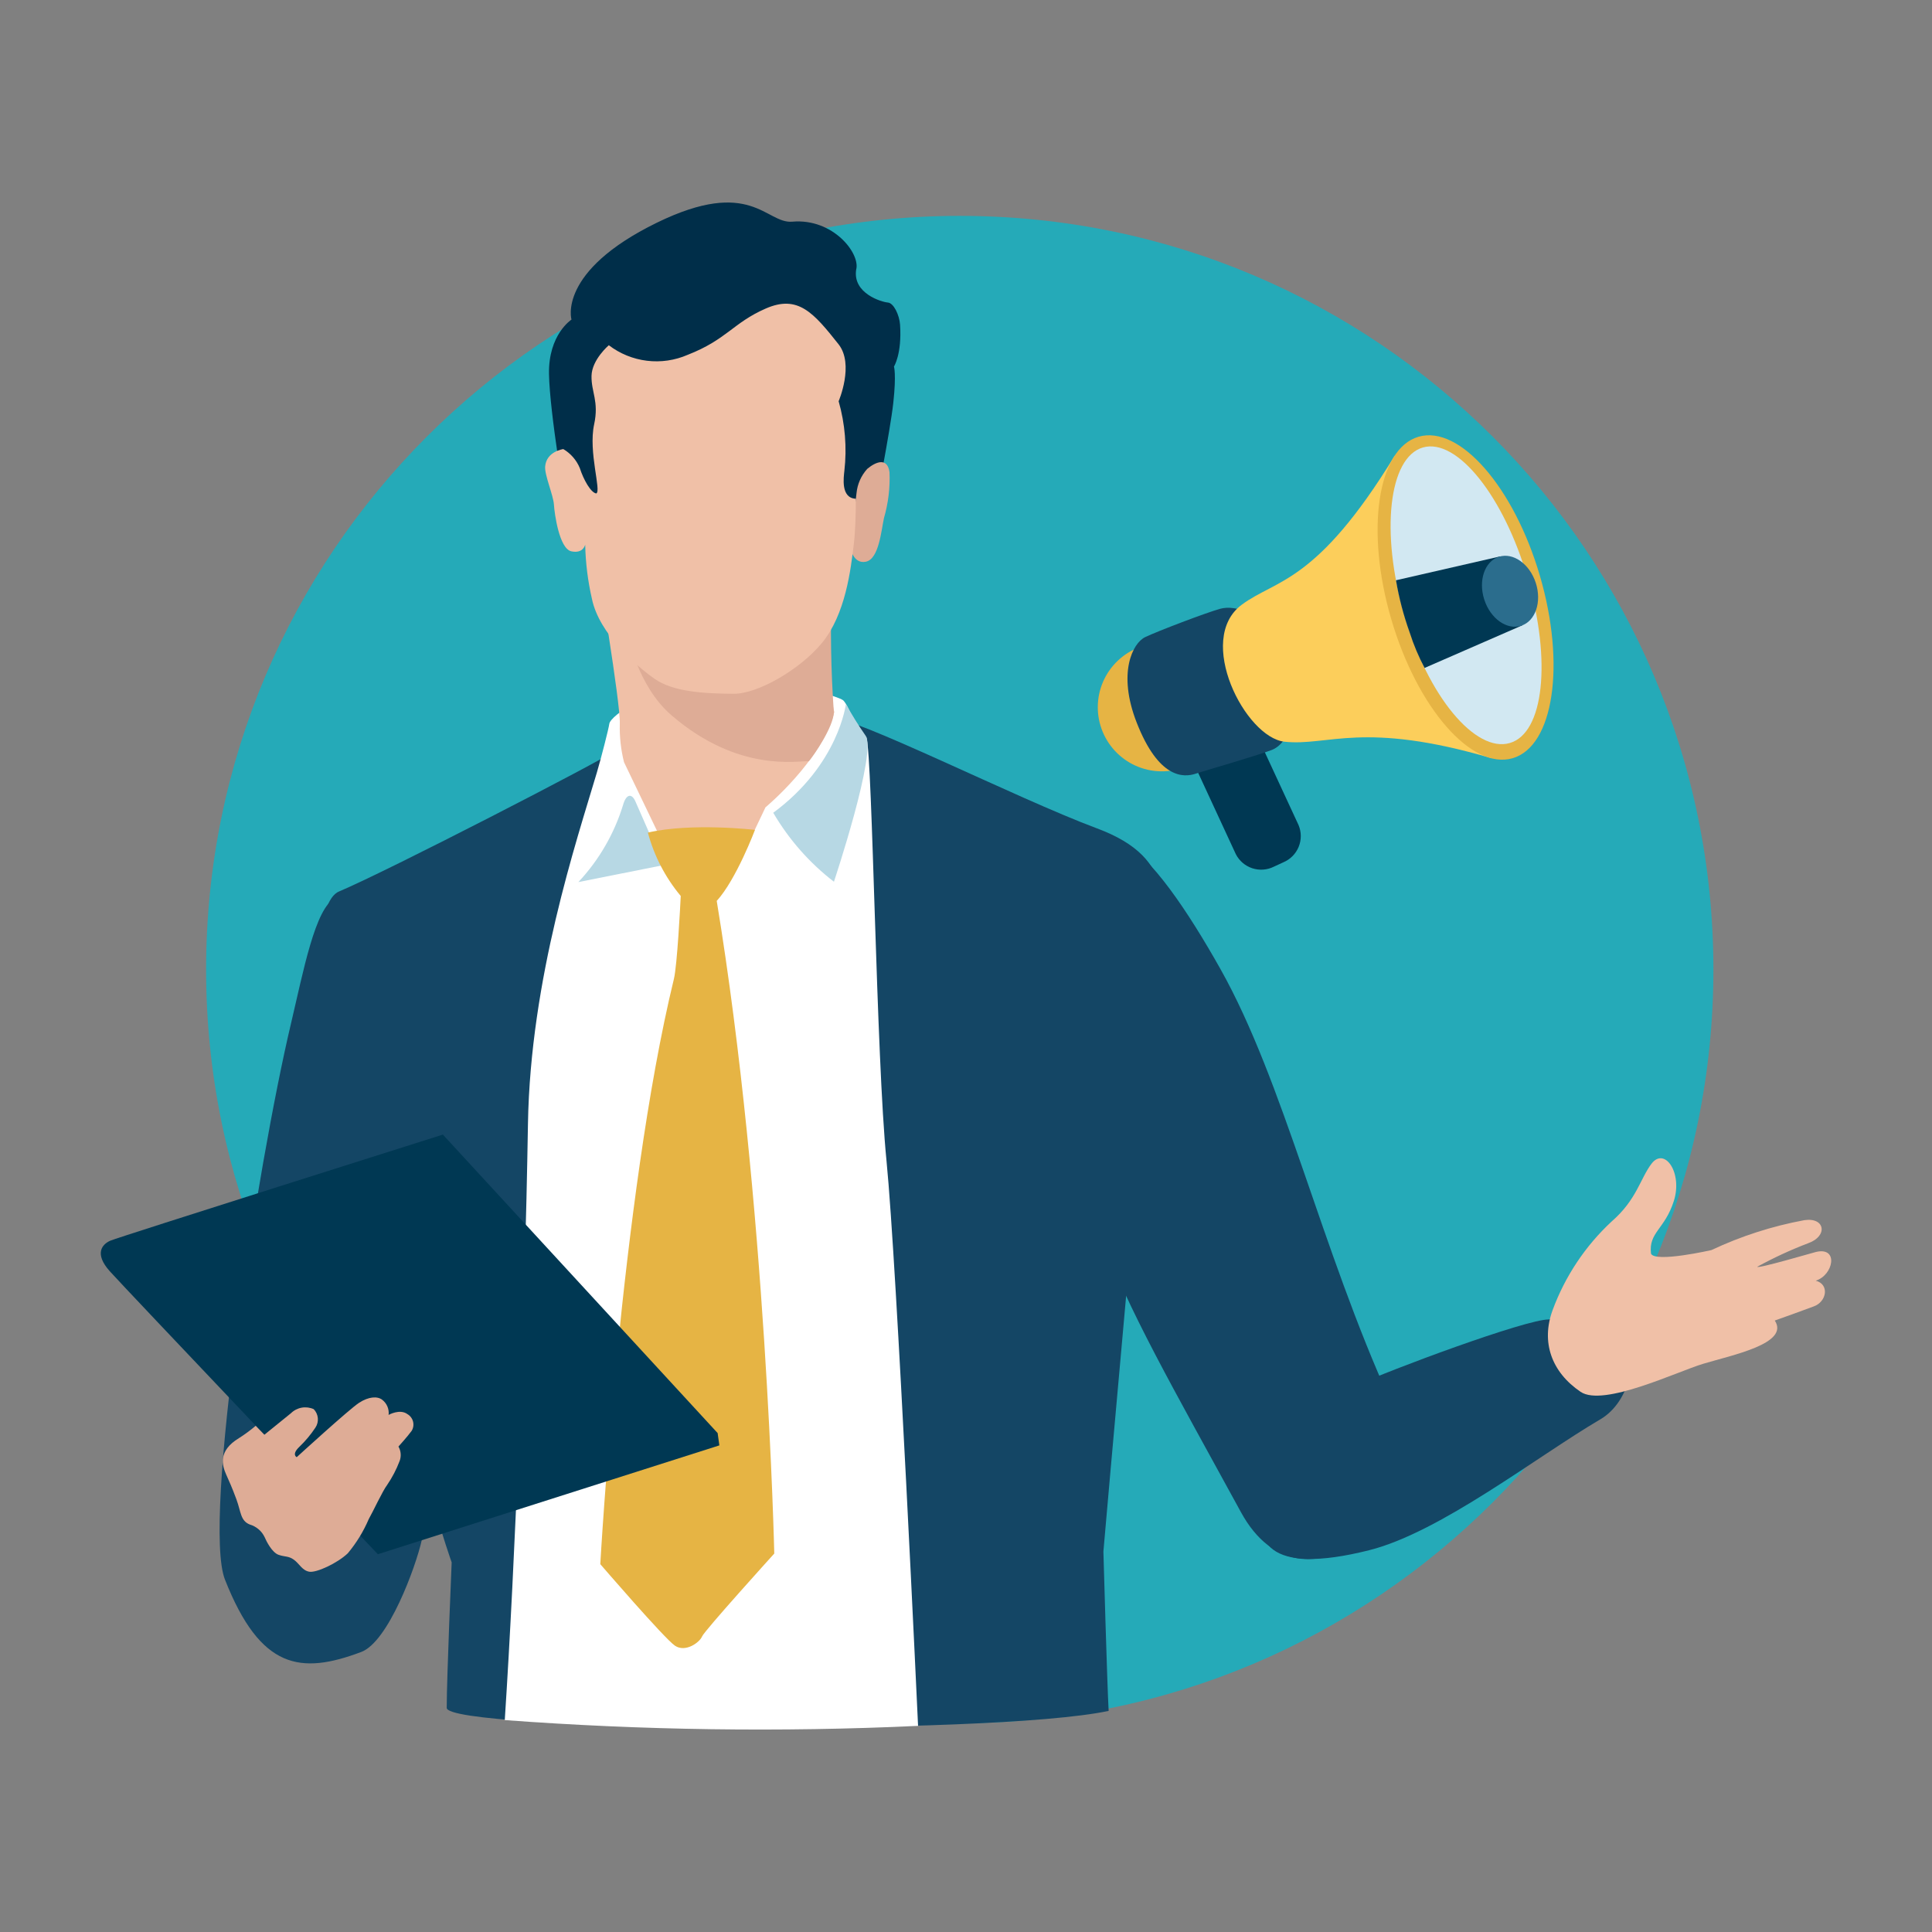
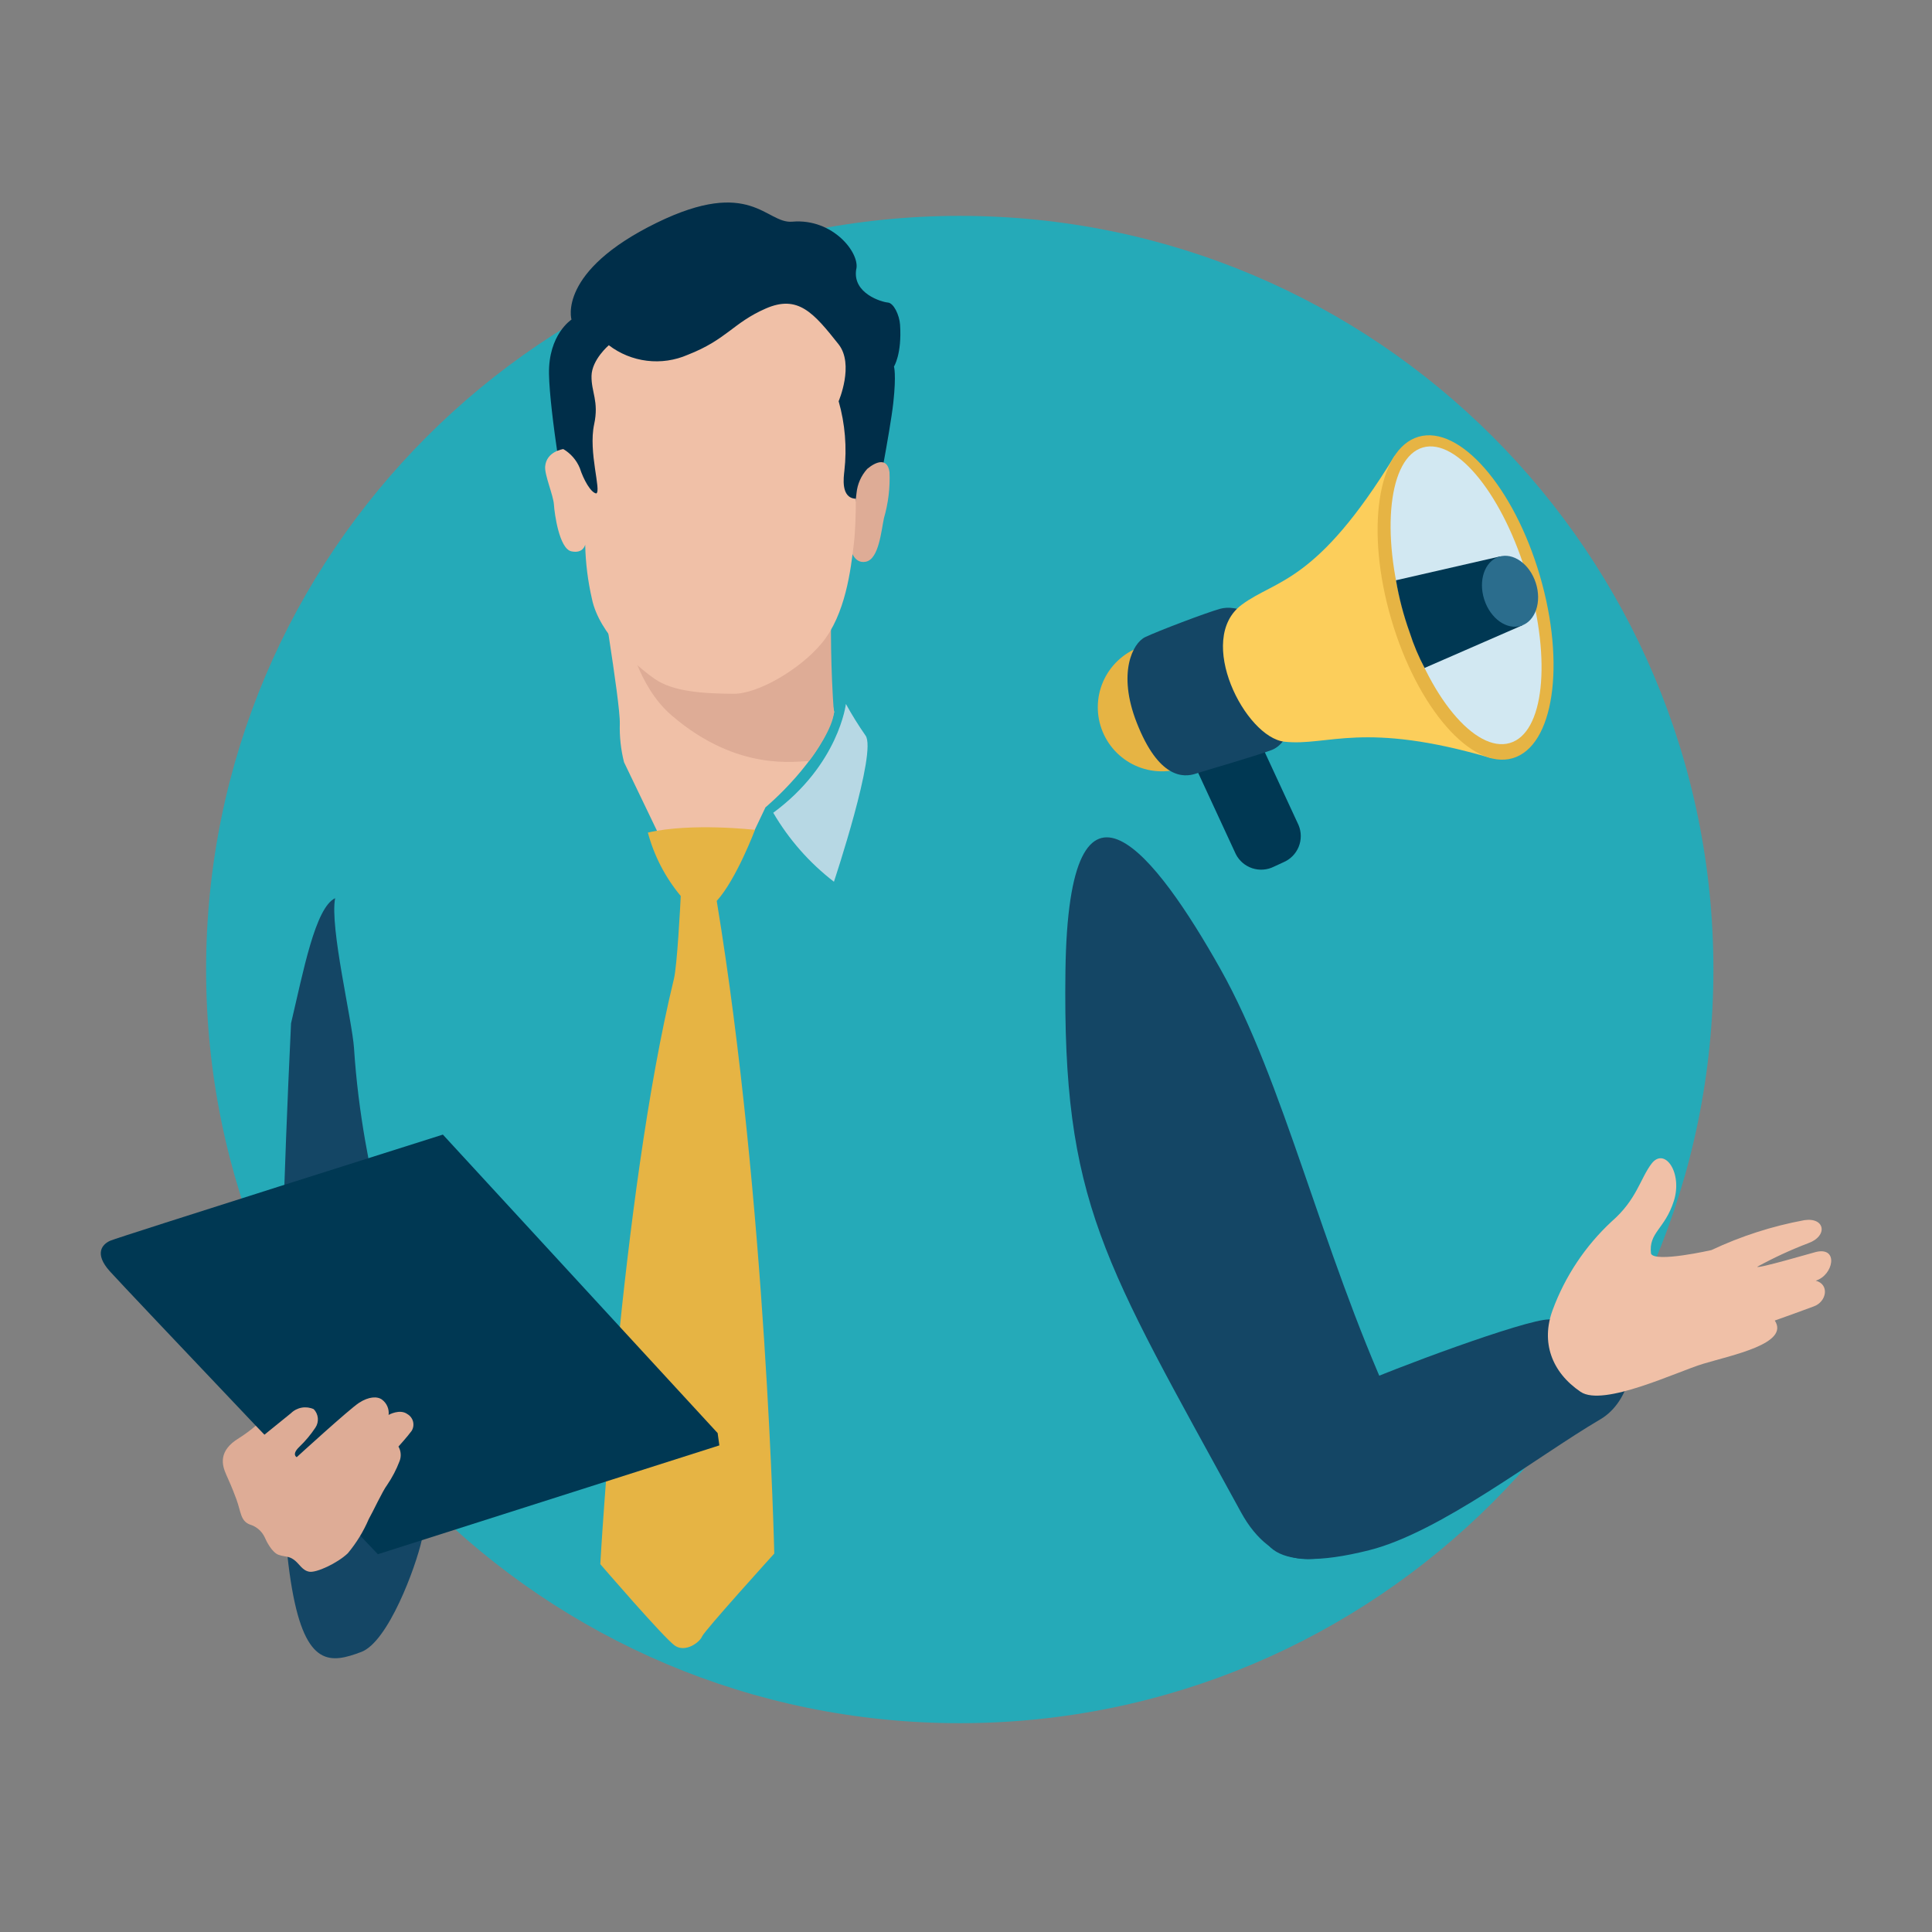
<svg xmlns="http://www.w3.org/2000/svg" width="226" height="226" viewBox="0 0 226 226" fill="none">
  <rect x="0" y="0" width="226" height="226" fill="#808080" stroke="none" />
  <g clip-path="url(#clip0_276_372)">
    <path d="M112.269 201.573C160.959 201.573 200.429 162.102 200.429 113.413C200.429 64.724 160.959 25.253 112.269 25.253C63.58 25.253 24.109 64.724 24.109 113.413C24.109 162.102 63.58 201.573 112.269 201.573Z" fill="#25AAB8" />
    <path d="M151.905 96.524C152.244 97.336 152.247 98.25 151.913 99.065C151.579 99.879 150.936 100.528 150.124 100.869L149.024 101.377C148.238 101.773 147.327 101.841 146.49 101.567C145.654 101.292 144.96 100.698 144.561 99.913L136.606 82.729C136.267 81.916 136.264 81.002 136.598 80.187C136.931 79.372 137.575 78.723 138.386 78.381L139.486 77.875C140.272 77.478 141.183 77.41 142.019 77.684C142.855 77.959 143.548 78.554 143.946 79.339L151.905 96.524Z" fill="#003853" />
    <path d="M134.006 75.477C133.032 75.733 132.12 76.183 131.324 76.799C130.528 77.416 129.864 78.186 129.373 79.064C128.881 79.943 128.57 80.911 128.461 81.912C128.351 82.913 128.444 83.925 128.734 84.889C129.024 85.853 129.505 86.749 130.148 87.523C130.792 88.298 131.584 88.934 132.479 89.396C133.374 89.857 134.353 90.134 135.357 90.209C136.36 90.284 137.369 90.156 138.323 89.833L134.006 75.477Z" fill="#E6B444" />
    <path d="M150.488 78.106C152.294 83.75 150.597 87.018 148.788 87.72C146.979 88.422 140.888 90.16 139.872 90.502C138.472 90.971 135.545 91.126 132.962 84.514C130.701 78.726 132.499 75.224 133.962 74.526C135.425 73.828 141.037 71.688 142.731 71.214C144.425 70.74 148.345 71.413 150.488 78.106Z" fill="#144665" />
    <path d="M163.151 53.3C153.976 68.331 149.284 67.736 145.245 70.748C139.81 74.802 145.664 86.265 150.258 86.763C155.373 87.317 159.429 84.263 174.501 88.703L163.151 53.3Z" fill="#FCCE5B" />
    <path d="M180.131 67.347C183.172 77.731 181.747 87.288 176.947 88.694C172.147 90.1 165.791 82.821 162.747 72.438C159.703 62.055 161.131 52.497 165.931 51.091C170.731 49.685 177.09 56.968 180.131 67.347Z" fill="#E6B444" />
    <path d="M178.716 67.689C181.502 77.318 180.598 85.765 176.603 86.92C172.608 88.075 167.037 81.502 164.252 71.873C161.467 62.244 162.452 53.502 166.441 52.346C170.43 51.19 175.932 58.06 178.716 67.689Z" fill="#D2E8F2" />
    <path d="M163.297 67.879L175.454 65.093L178.085 73.145L166.643 78.135C165.939 76.803 165.355 75.412 164.896 73.977C164.186 71.995 163.651 69.954 163.297 67.879Z" fill="#003853" />
    <path d="M179.653 68.188C180.374 70.416 179.61 72.659 177.945 73.198C176.28 73.737 174.345 72.368 173.626 70.14C172.907 67.912 173.669 65.669 175.334 65.13C176.999 64.591 178.931 65.96 179.653 68.188Z" fill="#2B6D8D" />
-     <path d="M129.685 200.136C129.506 196.908 129.073 181.49 129.073 181.49C129.073 181.49 134.143 123.39 135.298 114.879C136.453 106.368 137.832 100.447 128.325 96.903C118.818 93.359 99.825 83.703 96.888 83.872C93.951 84.041 72.858 87.015 71.755 87.924C70.652 88.833 45.114 102.007 39.648 104.287C37.241 105.287 35.114 114.261 42.072 143.262C49.03 172.263 52.835 182.762 52.835 182.762C52.835 182.762 52.256 196.298 52.256 199.782C52.255 202.48 115.69 203.107 129.685 200.136Z" fill="#144665" />
    <path d="M181.178 154.347C178.495 154.317 162.34 160.336 158.721 162.047C152.452 165.011 136.197 187.377 160.176 181.336C168.512 179.236 179.804 170.369 187.209 166.025C190.776 163.932 191.409 158.632 190.802 156.914C189.028 151.922 181.178 154.347 181.178 154.347Z" fill="#144665" />
    <path d="M162.688 163.97C154.559 146.119 150.161 126.495 142.752 113.332C135.343 100.169 124.996 86.446 124.632 113.61C124.268 140.774 129.067 147.436 145.174 176.91C152.487 190.293 168.367 176.445 162.688 163.97Z" fill="#144665" />
-     <path d="M107.393 201.89C107.393 201.89 104.905 147.884 103.7 135.779C102.495 123.674 102.076 88.853 101.36 86.279C100.022 85.446 99.46 82.779 98.649 81.935C98.267 81.535 91.969 79.435 84.087 79.754C76.205 80.073 71.387 83.754 71.276 84.663C71.207 85.218 70.325 88.663 69.819 90.372C67.435 98.414 62.041 114.43 61.759 131.472C61.384 154.172 60.266 182.527 59.047 201.211C75.134 202.407 91.278 202.634 107.393 201.89Z" fill="white" />
-     <path d="M34.045 119.704C30.084 136.404 23.651 178.03 26.315 184.778C30.465 195.29 35.171 195.916 42.27 193.237C45.403 192.054 48.619 183.375 49.347 180.119C51.737 171.909 47.984 159.739 47.547 155.267C47.004 149.767 42.398 137.918 41.413 122.632C41.205 119.401 38.547 108.432 39.205 105.066C36.871 106.177 35.485 113.629 34.045 119.704Z" fill="#144665" />
+     <path d="M34.045 119.704C30.465 195.29 35.171 195.916 42.27 193.237C45.403 192.054 48.619 183.375 49.347 180.119C51.737 171.909 47.984 159.739 47.547 155.267C47.004 149.767 42.398 137.918 41.413 122.632C41.205 119.401 38.547 108.432 39.205 105.066C36.871 106.177 35.485 113.629 34.045 119.704Z" fill="#144665" />
    <path d="M96.759 65.516C96.759 65.516 95.659 75.016 97.592 83.299C96.164 88.949 89.543 94.44 89.543 94.44L88.284 97.087L82.129 103.421L76.895 97.275L72.995 89.157C72.626 87.687 72.46 86.172 72.503 84.657C72.585 82.201 69.875 66.114 69.875 66.114L96.759 65.516Z" fill="#F0C0A7" />
    <path d="M97.551 103.143C94.687 100.936 92.276 98.196 90.451 95.074C98.123 89.424 98.951 82.347 98.951 82.347C99.649 83.615 100.414 84.846 101.241 86.034C102.646 87.878 97.551 103.143 97.551 103.143Z" fill="#B7D8E4" />
-     <path d="M72.89 94.143C71.859 97.517 70.069 100.609 67.656 103.183L77.608 101.201C77.608 101.201 74.892 95.055 74.337 93.767C73.877 92.703 73.227 92.942 72.89 94.143Z" fill="#B7D8E4" />
    <path d="M83.841 105.387C86.126 102.887 88.315 97.076 88.315 97.076C88.315 97.076 80.902 96.212 75.786 97.393C76.513 100.115 77.826 102.646 79.631 104.81C79.578 105.932 79.213 112.96 78.831 114.518C72.619 140.044 70.221 182.97 70.221 182.97C70.221 182.97 77.721 191.679 78.957 192.51C80.193 193.341 81.846 192.116 82.125 191.431C82.404 190.746 90.572 181.731 90.572 181.731C90.572 181.731 89.661 140.704 83.841 105.387Z" fill="#E6B444" />
    <path d="M84.148 169.078L83.948 167.639L51.806 132.722C51.806 132.722 13.832 144.722 12.896 145.135C11.96 145.548 10.986 146.635 12.845 148.709C14.704 150.783 44.202 181.809 44.202 181.809L84.148 169.078Z" fill="#003853" />
    <path d="M46.611 169.214C46.611 169.214 47.694 168.014 48.158 167.372C48.255 167.212 48.319 167.035 48.346 166.851C48.373 166.666 48.364 166.478 48.319 166.297C48.273 166.116 48.193 165.946 48.081 165.797C47.97 165.647 47.83 165.521 47.669 165.426C46.769 164.76 45.458 165.513 45.458 165.513C45.498 165.178 45.45 164.839 45.318 164.528C45.187 164.217 44.977 163.946 44.709 163.741C44.15 163.307 43.14 163.362 42.009 164.09C40.878 164.818 34.709 170.456 34.709 170.456C34.709 170.456 34.07 170.156 35.009 169.256C35.72 168.574 36.354 167.816 36.899 166.995C37.117 166.667 37.215 166.274 37.179 165.882C37.142 165.49 36.973 165.123 36.699 164.84C36.259 164.641 35.769 164.58 35.293 164.664C34.817 164.749 34.378 164.976 34.033 165.315C33.022 166.128 30.926 167.833 30.926 167.833L29.913 166.786C29.295 167.308 28.643 167.788 27.96 168.223C25.477 169.723 25.977 171.402 26.46 172.492C26.836 173.341 27.1 173.892 27.649 175.371C28.198 176.85 28.115 177.898 29.221 178.333C29.598 178.444 29.947 178.633 30.246 178.887C30.545 179.141 30.787 179.456 30.956 179.81C31.163 180.304 31.824 181.61 32.583 181.876C33.342 182.142 33.743 181.991 34.383 182.455C35.023 182.919 35.349 183.713 36.183 183.855C37.017 183.997 39.465 182.861 40.683 181.701C41.691 180.494 42.517 179.147 43.135 177.701C43.61 176.878 44.747 174.411 45.301 173.684C45.884 172.826 46.365 171.903 46.735 170.934C46.846 170.656 46.892 170.358 46.87 170.06C46.849 169.762 46.76 169.473 46.611 169.214Z" fill="#DEAC96" />
    <path d="M73.445 74.167C73.445 74.167 74.512 80.205 78.561 83.684C86.45 90.46 93.347 88.951 94.616 89.051C95.31 88.211 97.457 85.06 97.542 83.351C97.199 78.451 97.117 73.535 97.296 68.626L73.657 70.263L73.445 74.167Z" fill="#DEAC96" />
    <path d="M102.296 59.755C102.296 59.755 104.129 50.455 104.496 47.115C104.863 43.775 104.573 42.877 104.573 42.877C104.573 42.877 105.513 41.424 105.287 37.988C105.215 36.888 104.556 35.437 103.851 35.388C103.17 35.338 99.725 34.347 100.151 31.545C100.671 29.685 97.482 25.513 92.674 25.931C89.599 26.198 87.853 20.675 76.834 26.053C65.162 31.753 66.851 37.385 66.851 37.385C66.851 37.385 64.142 39.122 64.22 43.737C64.298 48.352 66.212 59.35 66.212 59.35L102.296 59.755Z" fill="#002E49" />
    <path d="M99.461 64.034C99.461 64.034 99.79 66.034 101.306 65.703C102.822 65.372 103.09 62.034 103.406 60.594C103.912 58.855 104.13 57.044 104.051 55.234C103.809 53.51 102.512 53.963 101.451 54.845C100.737 55.632 100.296 56.628 100.193 57.686L99.461 64.034Z" fill="#DEAC96" />
    <path d="M99.88 63.612C99.526 66.589 98.916 71.87 96.137 75.227C93.566 78.333 88.637 81.172 85.826 81.157C82.245 81.137 78.716 80.908 76.583 79.414C74.45 77.92 70.09 74.152 69.245 70.063C68.765 67.979 68.5 65.852 68.454 63.714C68.454 63.714 68.24 64.795 66.833 64.492C65.426 64.189 64.864 60.107 64.796 59.02C64.728 57.933 63.686 55.561 63.771 54.566C63.923 52.79 65.893 52.532 65.893 52.532C66.758 53.041 67.434 53.818 67.82 54.745C68.259 56.111 69.104 57.62 69.746 57.724C70.381 57.452 68.8 52.892 69.501 49.638C70.084 46.938 69.15 45.859 69.195 43.961C69.24 42.063 71.218 40.384 71.218 40.384C72.516 41.376 74.057 42.003 75.68 42.2C77.302 42.398 78.948 42.157 80.447 41.505C85.024 39.716 85.735 37.772 89.57 36.093C93.349 34.438 95.17 36.586 98.089 40.268C99.956 42.626 98.102 46.932 98.102 46.932C98.857 49.582 99.084 52.354 98.771 55.091C98.701 55.785 98.31 58.279 100.12 58.34C100.105 60.091 100.065 62.072 99.88 63.612Z" fill="#F0C0A7" />
    <path d="M193.13 146.645C193.591 147.738 200.2 146.23 200.2 146.23C203.66 144.6 207.315 143.424 211.075 142.73C213.508 142.377 213.84 144.605 211.524 145.425C209.474 146.205 207.48 147.127 205.557 148.184C205.627 148.431 212.041 146.543 212.422 146.452C215.122 145.81 214.475 149.168 212.401 149.81C214.026 150.238 213.684 152.248 212.208 152.804C210.968 153.274 208.23 154.258 207.608 154.472C209.383 157.172 202.608 158.514 199.203 159.541C196.195 160.449 187.547 164.61 184.895 162.813C181.477 160.498 180.252 156.984 181.617 153.262C183.073 149.305 185.442 145.748 188.531 142.88C191.463 140.331 191.865 137.868 193.19 136.129C194.711 134.129 196.853 137.163 195.802 140.484C194.751 143.805 192.832 144.148 193.13 146.645Z" fill="#F0C0A7" />
  </g>
  <defs>
    <clipPath id="clip0_276_372">
      <rect width="202.419" height="178.628" fill="white" transform="translate(11.791 23.686)" />
    </clipPath>
  </defs>
</svg>